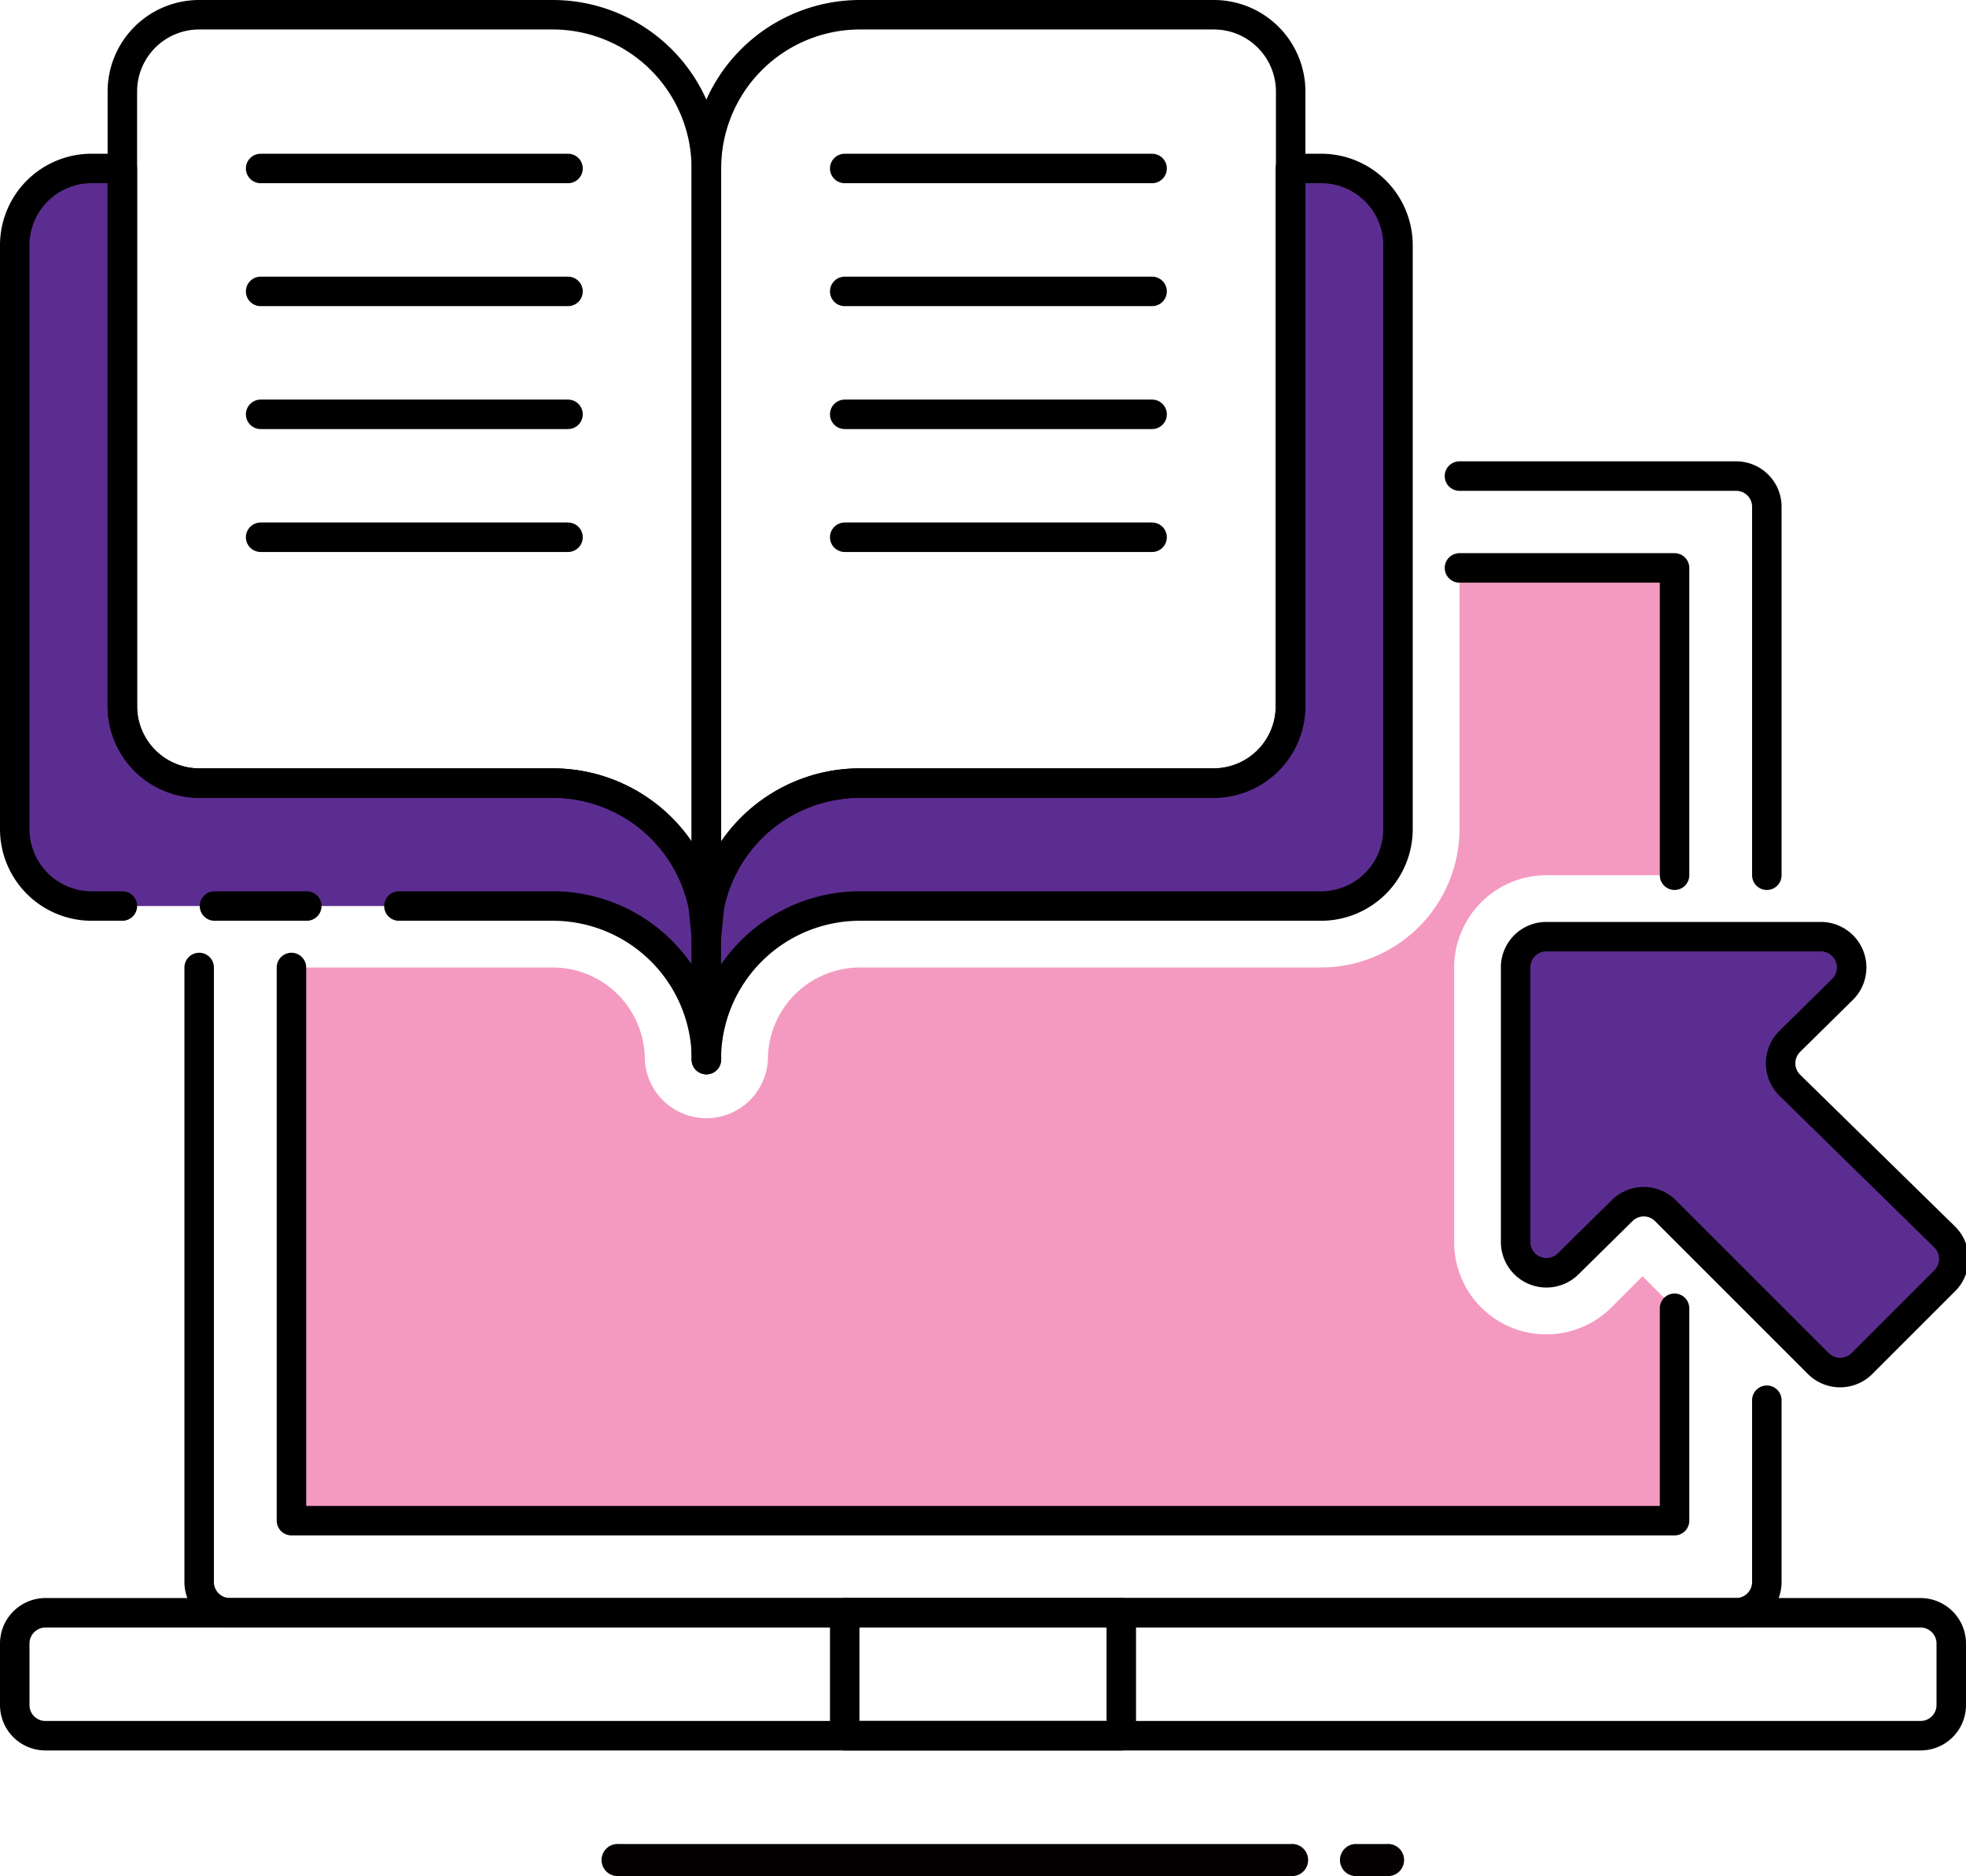
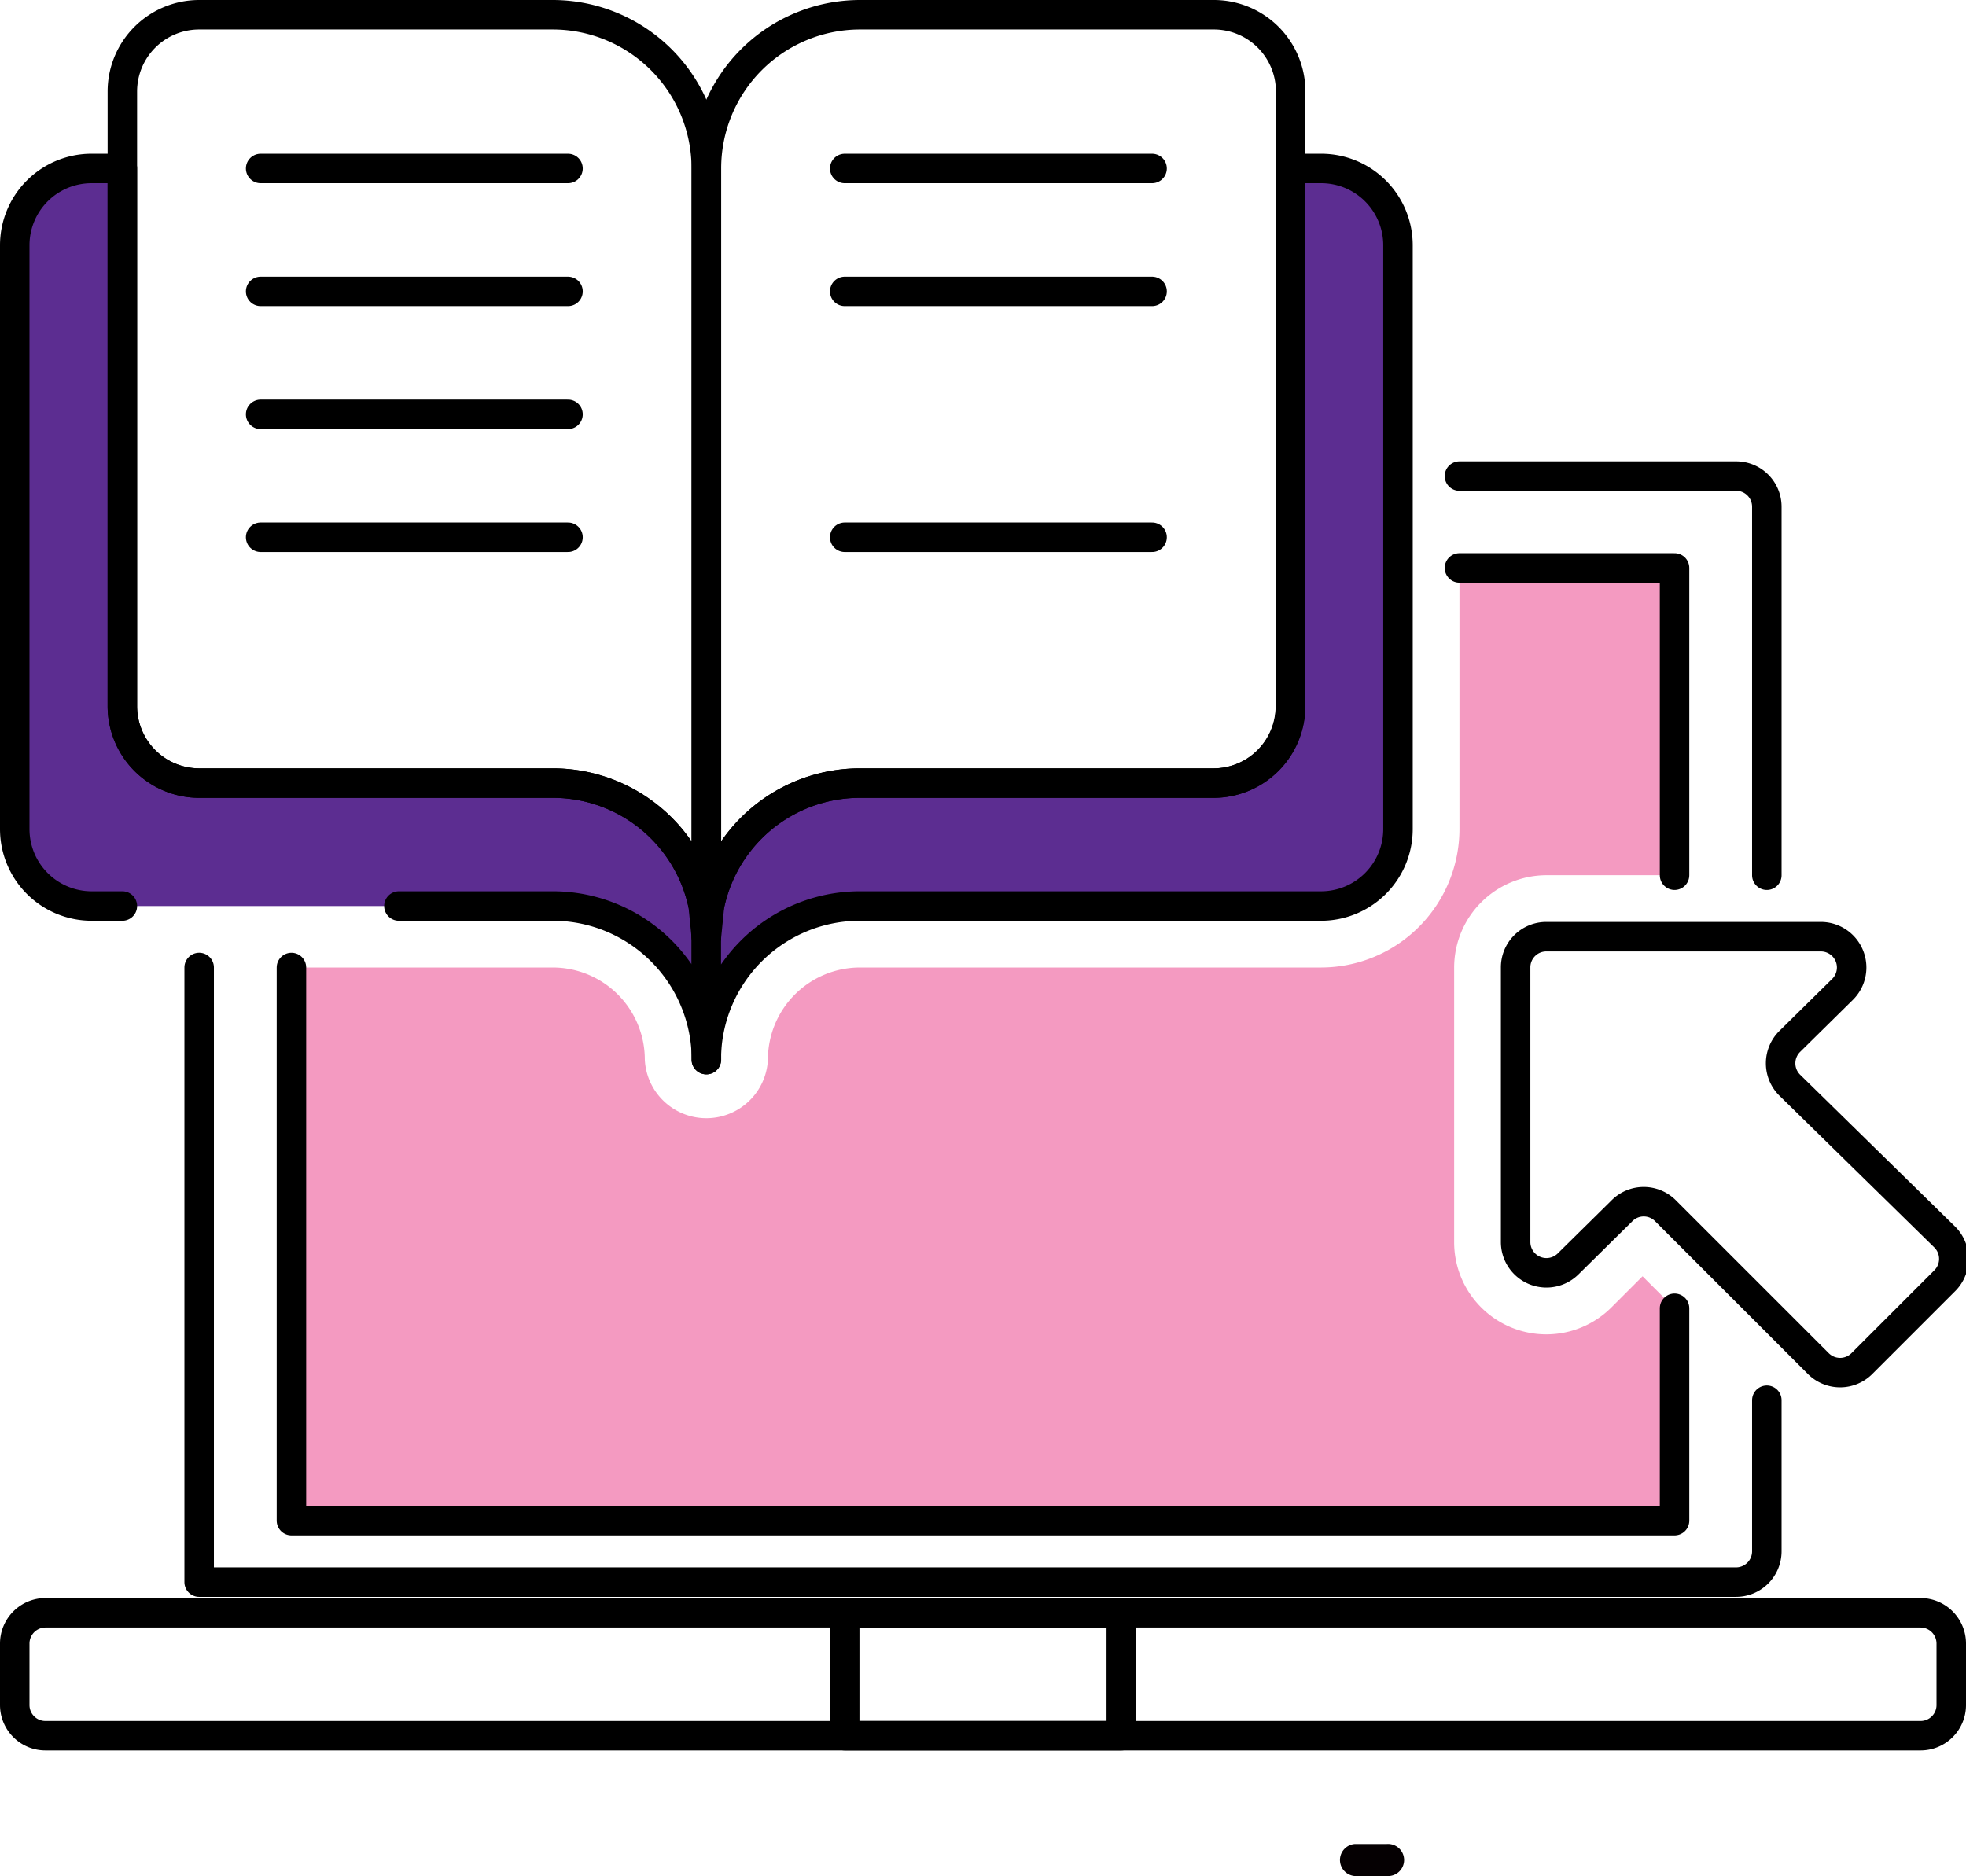
<svg xmlns="http://www.w3.org/2000/svg" viewBox="0 0 133.36 127.28">
  <defs>
    <style>.cls-1{fill:#050002;}.cls-2{fill:#f49ac1;}.cls-3{fill:none;stroke:#000;stroke-linecap:round;stroke-linejoin:round;stroke-width:2px;}.cls-4{fill:#5c2d91;}.cls-5{fill:#70b2e1;}.cls-6{fill:#fff;}</style>
  </defs>
  <g id="Layer_2" data-name="Layer 2">
    <g id="Layer_1-2" data-name="Layer 1">
      <path class="cls-1" d="M94.05,127.28H91.88a1.09,1.09,0,0,1,0-2.17h2.17a1.09,1.09,0,1,1,0,2.17" />
-       <path class="cls-1" d="M87.54,127.28H42a1.09,1.09,0,1,1,0-2.17H87.54a1.09,1.09,0,1,1,0,2.17" />
      <path class="cls-2" d="M111.42,86.59l-2.1,2.1a6.25,6.25,0,0,1-10.68-4.42V65.64a6.27,6.27,0,0,1,6.26-6.26h8.69V38.53H99V56.25a9.4,9.4,0,0,1-9.38,9.39H58.34a6.25,6.25,0,0,0-6.25,6.25,4.18,4.18,0,0,1-8.35,0,6.25,6.25,0,0,0-6.25-6.25H19.77v37.53h93.82V88.76Z" />
      <path class="cls-3" d="M3.09,109.42H130.27a2.09,2.09,0,0,1,2.09,2.09v4.17a2.08,2.08,0,0,1-2.08,2.08H3.08A2.08,2.08,0,0,1,1,115.68v-4.17A2.09,2.09,0,0,1,3.09,109.42Z" />
      <path class="cls-4" d="M27.06,61.47H37.49A10.42,10.42,0,0,1,47.92,71.89V63.55A10.42,10.42,0,0,0,37.49,53.13h-24A5.22,5.22,0,0,1,8.3,47.91V11.43H6.21A5.21,5.21,0,0,0,1,16.64V56.25a5.22,5.22,0,0,0,5.21,5.22H8.3" />
      <path class="cls-3" d="M27.06,61.47H37.49A10.42,10.42,0,0,1,47.92,71.89V63.55A10.42,10.42,0,0,0,37.49,53.13h-24A5.22,5.22,0,0,1,8.3,47.91V11.43H6.21A5.21,5.21,0,0,0,1,16.64V56.25a5.22,5.22,0,0,0,5.21,5.22H8.3" />
      <path class="cls-4" d="M89.62,11.43H87.53V47.91a5.22,5.22,0,0,1-5.21,5.22h-24A10.42,10.42,0,0,0,47.91,63.55v8.34A10.42,10.42,0,0,1,58.34,61.47H89.62a5.22,5.22,0,0,0,5.21-5.22V16.64a5.21,5.21,0,0,0-5.21-5.21" />
      <path class="cls-3" d="M89.62,11.43H87.53V47.91a5.22,5.22,0,0,1-5.21,5.22h-24A10.42,10.42,0,0,0,47.91,63.55v8.34A10.42,10.42,0,0,1,58.34,61.47H89.62a5.22,5.22,0,0,0,5.21-5.22V16.64A5.21,5.21,0,0,0,89.62,11.43Z" />
      <polyline class="cls-3" points="113.59 59.38 113.59 38.53 99 38.53" />
      <polyline class="cls-3" points="19.77 65.64 19.77 103.17 113.59 103.17 113.59 88.76" />
      <path class="cls-3" d="M119.85,59.38v-25a2.08,2.08,0,0,0-2.09-2.08H99" />
-       <path class="cls-3" d="M13.51,65.64v41.7a2.09,2.09,0,0,0,2.09,2.08H117.76a2.09,2.09,0,0,0,2.09-2.08V95" />
+       <path class="cls-3" d="M13.51,65.64v41.7H117.76a2.09,2.09,0,0,0,2.09-2.08V95" />
      <path class="cls-3" d="M47.7,61.45l.21,2.1A10.41,10.41,0,0,0,37.49,53.13h-24A5.22,5.22,0,0,1,8.3,47.91V6.21A5.21,5.21,0,0,1,13.51,1h24A10.42,10.42,0,0,1,47.91,11.42V63.55" />
      <path class="cls-3" d="M48.13,61.45l-.21,2.1A10.41,10.41,0,0,1,58.34,53.13h24a5.22,5.22,0,0,0,5.21-5.22V6.21A5.21,5.21,0,0,0,82.32,1h-24A10.42,10.42,0,0,0,47.92,11.42V63.55" />
-       <path class="cls-4" d="M102.81,65.64V84.27a2.09,2.09,0,0,0,3.56,1.48L110,82.17a2.08,2.08,0,0,1,3,0l10.32,10.32a2.09,2.09,0,0,0,3,0l5.58-5.58a2.09,2.09,0,0,0,0-3L121.42,73.64a2.09,2.09,0,0,1,0-3L125,67.11a2.09,2.09,0,0,0-1.48-3.56H104.9a2.08,2.08,0,0,0-2.09,2.09" />
      <path class="cls-3" d="M102.81,65.64V84.27a2.09,2.09,0,0,0,3.56,1.48L110,82.17a2.08,2.08,0,0,1,3,0l10.32,10.32a2.09,2.09,0,0,0,3,0l5.58-5.58a2.09,2.09,0,0,0,0-3L121.42,73.64a2.09,2.09,0,0,1,0-3L125,67.11a2.09,2.09,0,0,0-1.48-3.56H104.9A2.08,2.08,0,0,0,102.81,65.64Z" />
      <rect class="cls-3" x="57.3" y="109.42" width="18.76" height="8.34" />
      <line class="cls-5" x1="14.55" y1="61.47" x2="20.81" y2="61.47" />
-       <line class="cls-3" x1="14.55" y1="61.47" x2="20.81" y2="61.47" />
      <line class="cls-6" x1="17.68" y1="11.43" x2="38.53" y2="11.43" />
      <line class="cls-3" x1="17.68" y1="11.43" x2="38.53" y2="11.43" />
      <line class="cls-6" x1="17.68" y1="19.77" x2="38.53" y2="19.77" />
      <line class="cls-3" x1="17.68" y1="19.77" x2="38.53" y2="19.77" />
-       <line class="cls-6" x1="17.68" y1="28.11" x2="38.53" y2="28.11" />
      <line class="cls-3" x1="17.68" y1="28.11" x2="38.53" y2="28.11" />
      <line class="cls-6" x1="17.68" y1="36.45" x2="38.53" y2="36.45" />
      <line class="cls-3" x1="17.68" y1="36.45" x2="38.53" y2="36.45" />
      <line class="cls-6" x1="57.3" y1="11.43" x2="78.15" y2="11.43" />
      <line class="cls-3" x1="57.3" y1="11.43" x2="78.15" y2="11.43" />
      <line class="cls-6" x1="57.3" y1="19.77" x2="78.15" y2="19.77" />
      <line class="cls-3" x1="57.3" y1="19.77" x2="78.15" y2="19.77" />
      <line class="cls-6" x1="57.3" y1="28.11" x2="78.15" y2="28.11" />
-       <line class="cls-3" x1="57.3" y1="28.11" x2="78.15" y2="28.11" />
      <line class="cls-6" x1="57.3" y1="36.45" x2="78.15" y2="36.45" />
      <line class="cls-3" x1="57.3" y1="36.45" x2="78.15" y2="36.45" />
    </g>
  </g>
</svg>